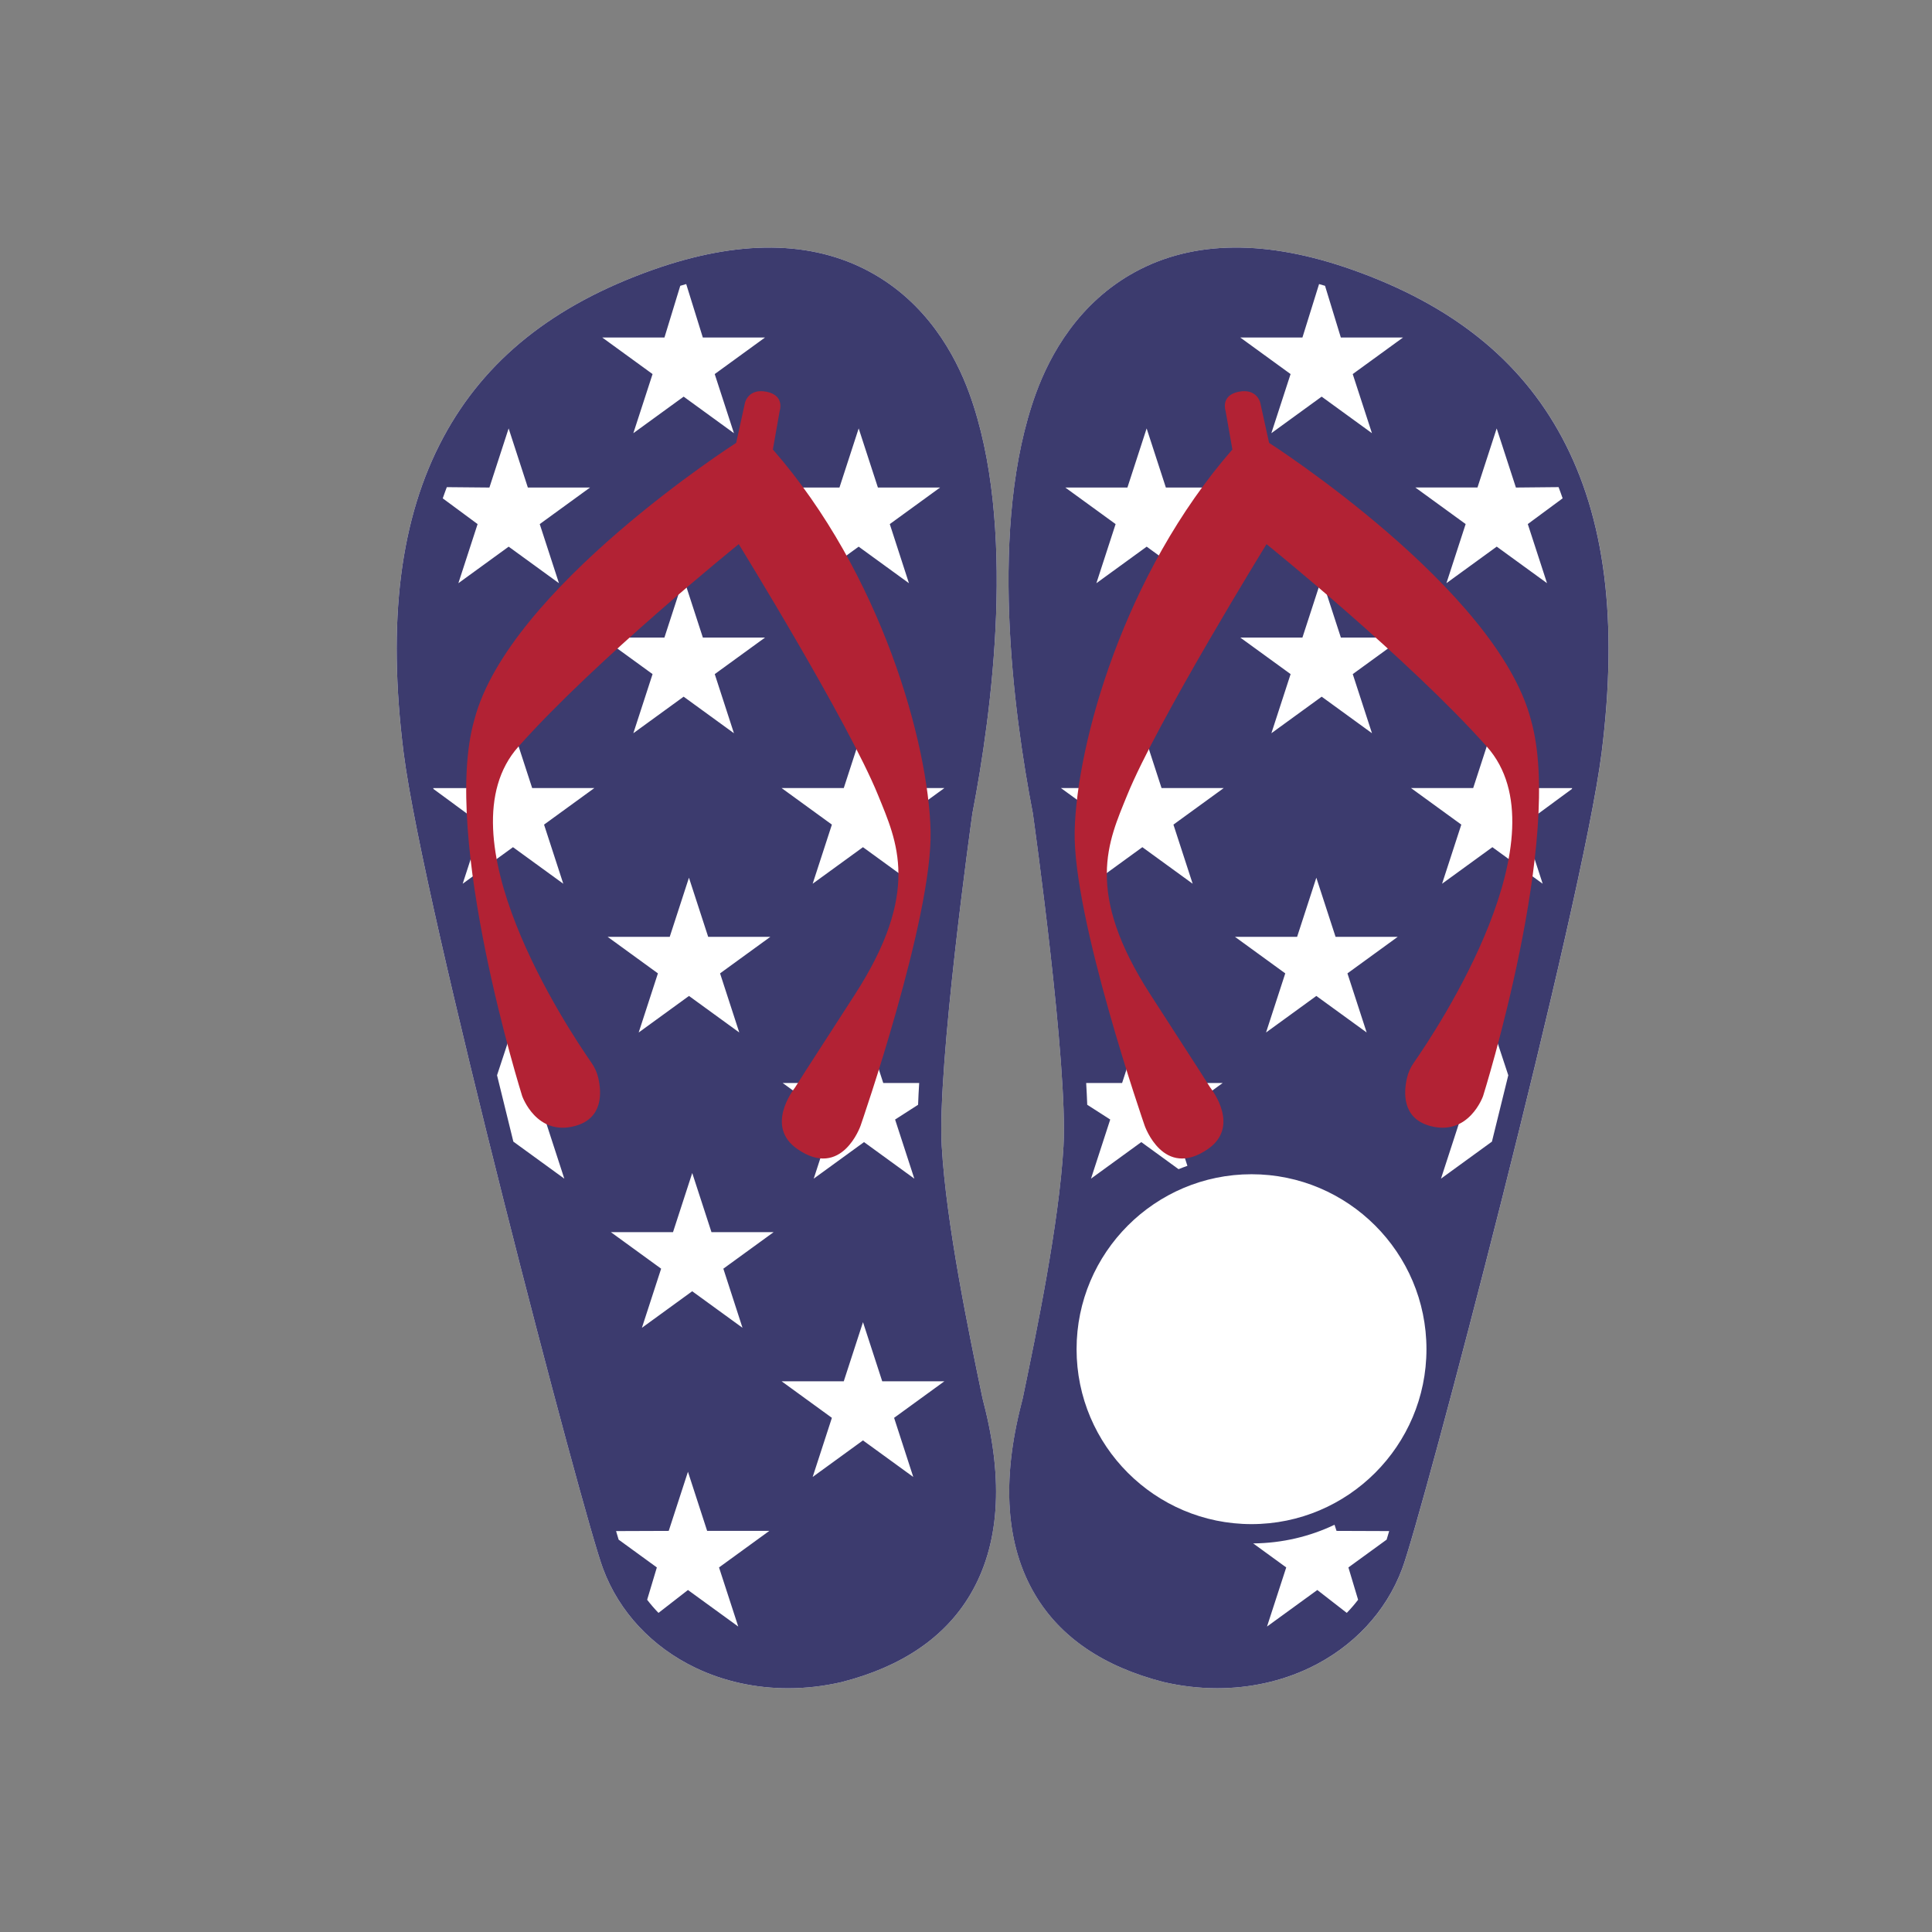
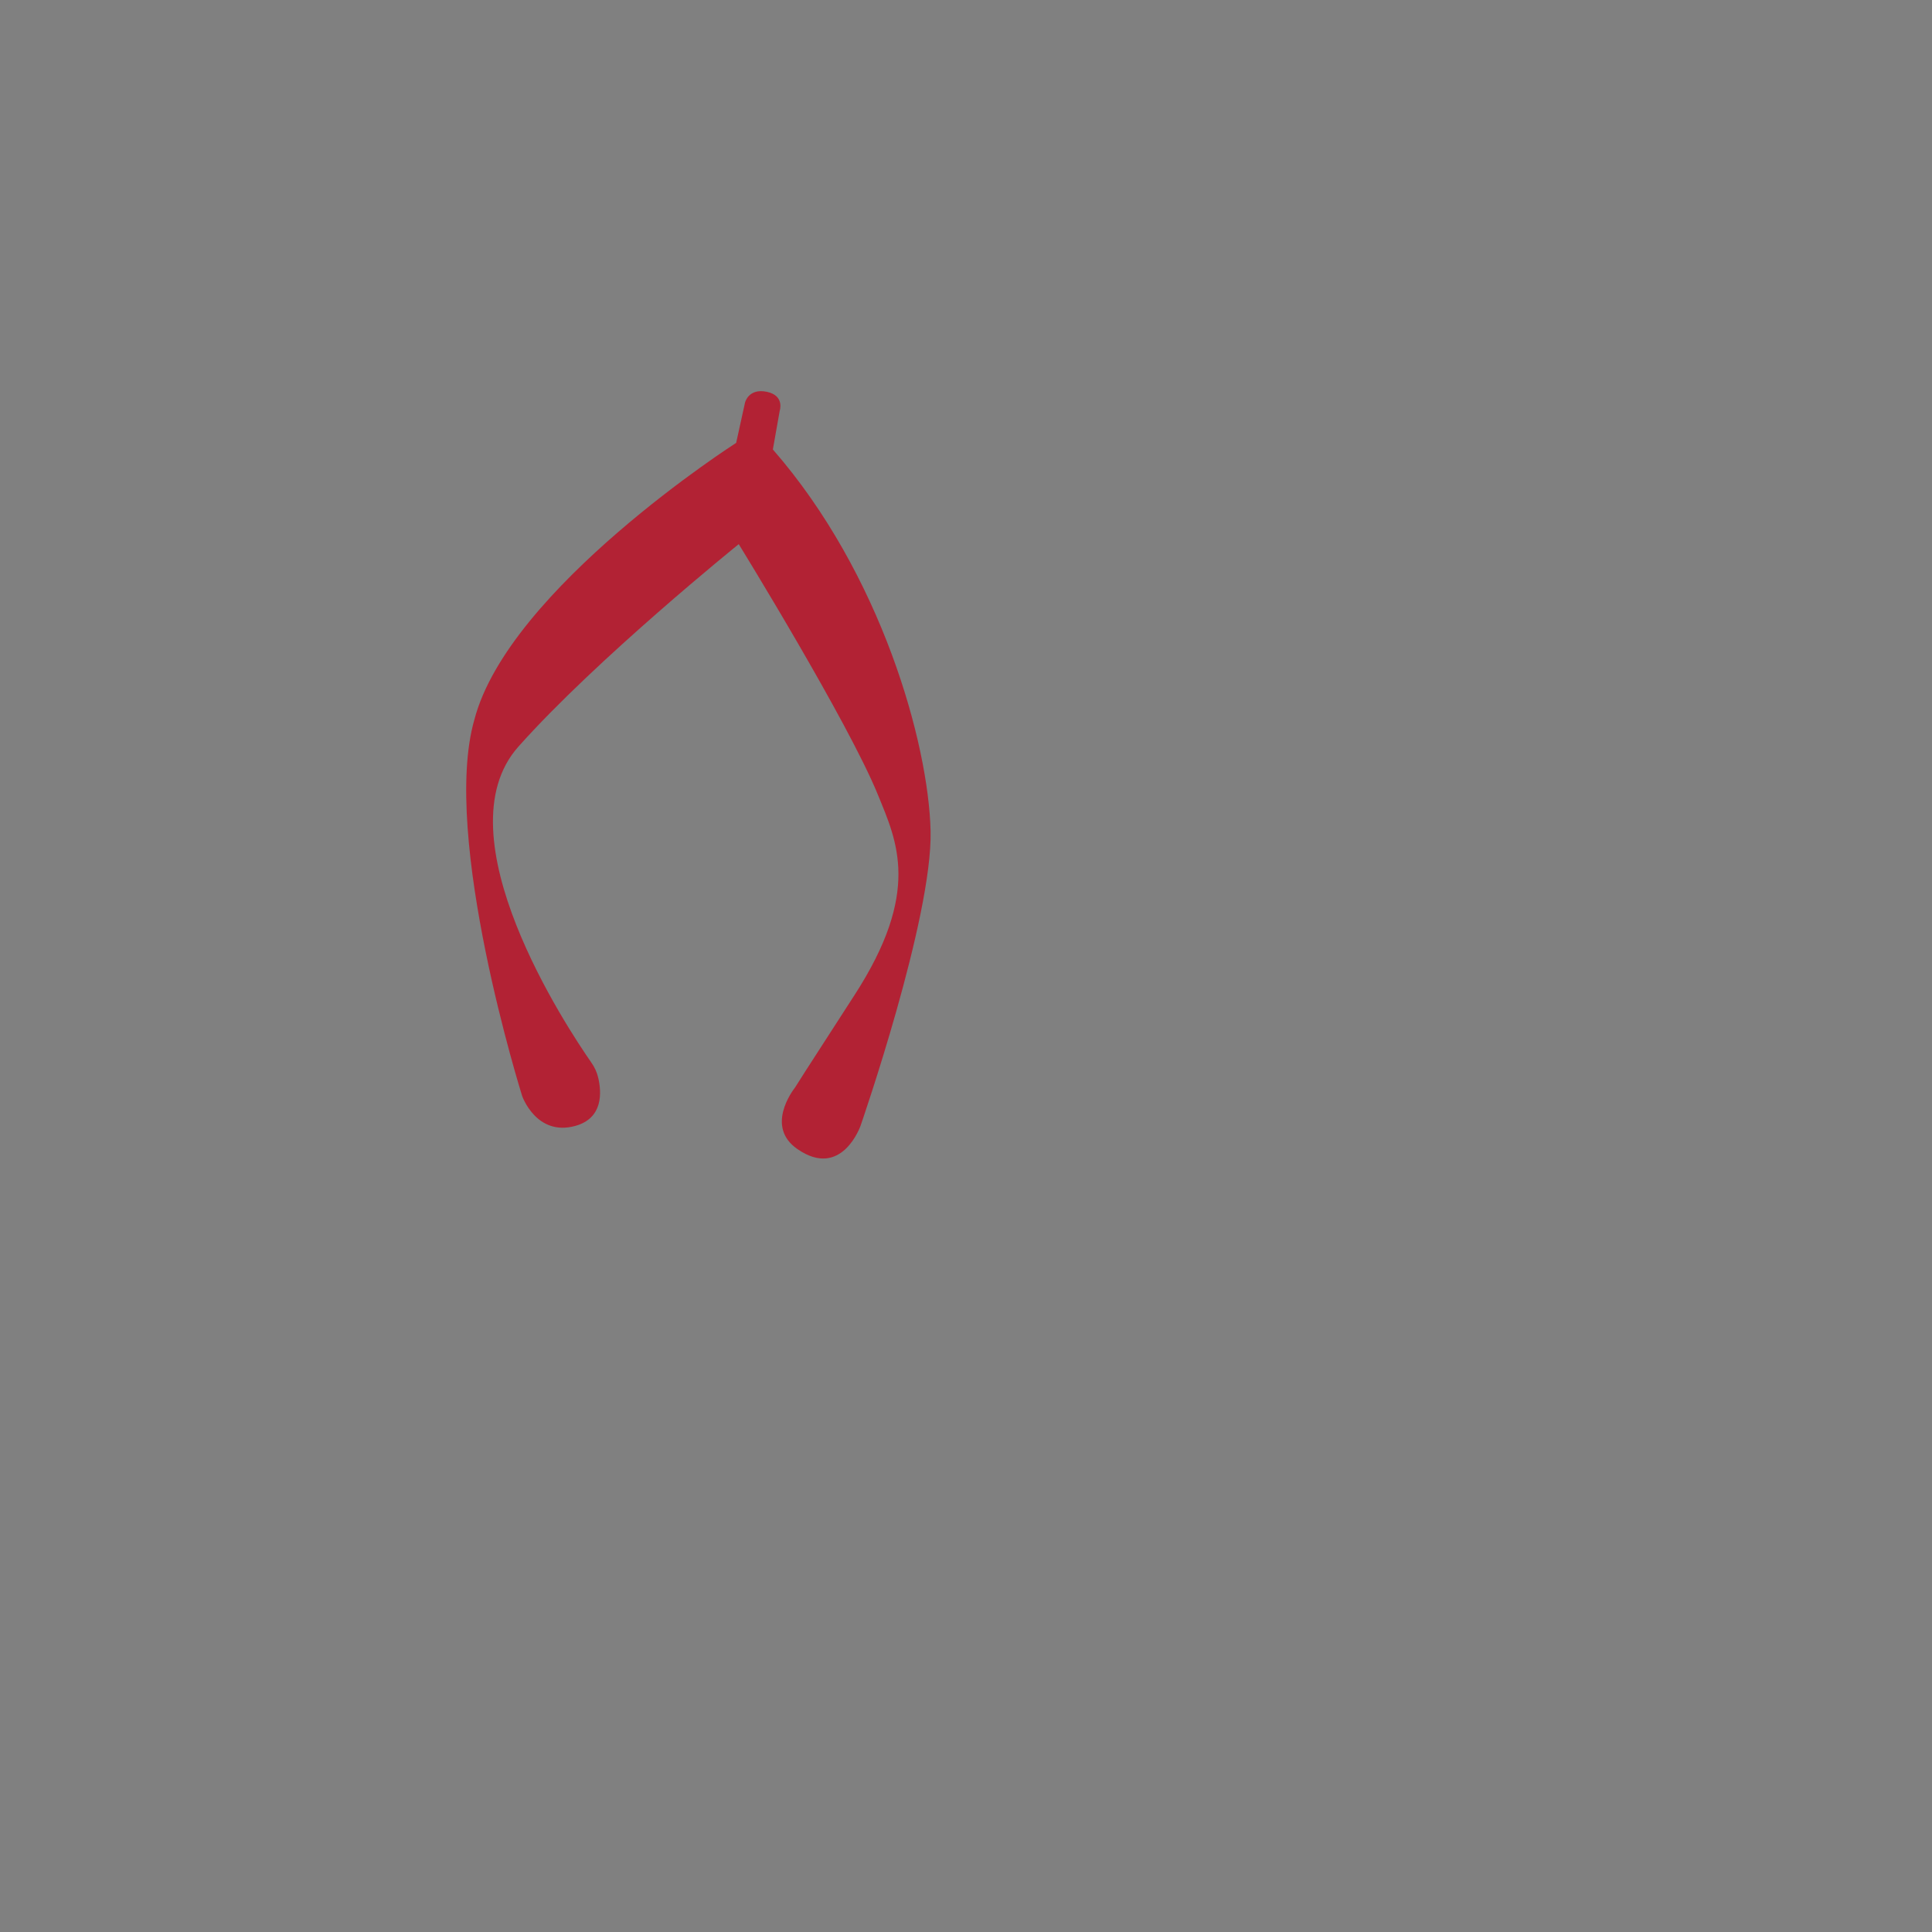
<svg xmlns="http://www.w3.org/2000/svg" version="1.1" id="Mode_Isolation" x="0px" y="0px" viewBox="0 0 600 600" style="enable-background:new 0 0 600 600;" xml:space="preserve">
  <rect x="0" y="0" width="600" height="600" fill="#808080" stroke="none" />
  <style type="text/css">
	.st0{fill:#FFFFFF;}
	.st1{fill:#3C3B6E;}
	.st2{fill:#B22234;}
</style>
-   <path class="st0" d="M305.11,434.18c-4.22-20.27-11.27-54.2-12.64-78.21c-1.43-25.06,9.09-100.32,9.52-103.38  c6.04-31.27,13.91-89.71-1-130.53c-4.34-11.88-13.21-28.06-30.81-37.62c-18.14-9.86-40.84-10.07-67.49-0.63  c-30.81,10.92-52.07,27.92-64.99,51.98c-13.45,25.04-17.49,57.07-12.36,97.91c5.98,47.57,55.99,237.9,61.97,253.53  c4.97,13.32,15.16,24.24,28.68,30.72c8.79,4.21,18.65,6.36,28.76,6.36c5.5,0,11.08-0.64,16.61-1.92  c18.69-4.76,32.11-13.9,39.97-27.19c9.02-15.25,10.43-35.23,4.18-59.41C305.32,435.06,305.18,434.52,305.11,434.18z" />
-   <path class="st0" d="M317.25,435.78c-6.24,24.18-4.84,44.17,4.18,59.41c7.86,13.28,21.28,22.42,39.97,27.19  c5.53,1.28,11.1,1.92,16.61,1.92c10.11,0,19.97-2.15,28.76-6.36c13.52-6.48,23.7-17.4,28.68-30.72  c5.97-15.62,55.99-205.96,61.97-253.53c5.13-40.84,1.09-72.86-12.36-97.91c-12.92-24.06-34.18-41.06-64.99-51.98  c-26.65-9.44-49.35-9.23-67.49,0.63c-17.6,9.57-26.47,25.74-30.81,37.62c-14.91,40.82-7.04,99.26-1,130.53  c0.43,3.06,10.95,78.32,9.52,103.38c-1.37,24.01-8.43,57.94-12.64,78.21C317.58,434.52,317.43,435.06,317.25,435.78z" />
-   <path class="st1" d="M305.11,434.18c-4.22-20.27-11.27-54.2-12.64-78.21c-1.43-25.06,9.09-100.32,9.52-103.38  c6.04-31.27,13.91-89.71-1-130.53c-4.34-11.88-13.21-28.06-30.81-37.62c-18.14-9.86-40.84-10.07-67.49-0.63  c-30.81,10.92-52.07,27.92-64.99,51.98c-13.45,25.04-17.49,57.07-12.36,97.91c5.98,47.57,55.99,237.9,61.97,253.53  c4.97,13.32,15.16,24.24,28.68,30.72c8.79,4.21,18.65,6.36,28.76,6.36c5.5,0,11.08-0.64,16.61-1.92  c18.69-4.76,32.11-13.9,39.97-27.19c9.02-15.25,10.43-35.23,4.18-59.41C305.32,435.06,305.18,434.52,305.11,434.18z M192.12,478.15  c-0.25-0.82-0.51-1.71-0.79-2.66l16.35-0.06l5.97-18.36l5.96,18.36h19.31l-15.62,11.35l5.97,18.36l-15.62-11.35l-9.15,7.11  c-1.25-1.29-2.42-2.65-3.52-4.08l3.01-10.04L192.12,478.15z M283.62,458.68L268,447.33l-15.62,11.35l5.97-18.36l-15.62-11.35h19.31  l5.97-18.36l5.97,18.36h19.31l-15.62,11.35L283.62,458.68z M230.59,412.36l-15.62-11.35l-15.62,11.35l5.97-18.36l-15.62-11.35h19.31  l5.97-18.36l5.97,18.36h19.31l-15.62,11.35L230.59,412.36z M227.93,227.71l-15.62-11.35l-15.62,11.35l5.97-18.36L187.03,198h19.31  l5.97-18.36l5.97,18.36h19.31l-15.62,11.35L227.93,227.71z M207.99,290.94l5.97-18.36l5.97,18.36h19.31l-15.62,11.35l5.97,18.36  l-15.62-11.35l-15.62,11.35l5.97-18.36l-15.62-11.35H207.99z M283.62,274.45L268,263.1l-15.62,11.35l5.97-18.36l-15.62-11.35h19.31  l5.97-18.36l5.97,18.36h19.31l-15.62,11.35L283.62,274.45z M282.28,181.12l-15.62-11.35l-15.62,11.35l5.97-18.36l-15.62-11.35h19.31  l5.97-18.36l5.97,18.36h19.31l-15.62,11.35L282.28,181.12z M285.12,343.1l-7.14,4.58l5.97,18.36l-15.62-11.35l-15.62,11.35  l5.97-18.36l-15.62-11.35h19.31l5.97-18.36l5.96,18.36h11.16C285.31,338.68,285.2,340.95,285.12,343.1z M218.27,104.82h19.31  l-15.62,11.35l5.97,18.36l-15.62-11.35l-15.62,11.35l5.97-18.36l-15.62-11.35h19.31l4.91-16.06c0.62-0.19,1.23-0.37,1.85-0.54  L218.27,104.82z M151.99,151.41l5.97-18.36l5.97,18.36h19.31l-15.62,11.35l5.97,18.36l-15.62-11.35l-15.62,11.35l5.97-18.36  l-10.82-7.99c0.4-1.18,0.83-2.33,1.26-3.48L151.99,151.41z M134.54,244.75l18.79-0.01l5.97-18.36l5.97,18.36h19.31l-15.62,11.35  l5.97,18.36l-15.62-11.35l-15.62,11.35l5.97-18.36l-15.05-11.07C134.57,244.93,134.55,244.84,134.54,244.75z M159.62,317.97  l5.97,18.36h19.31l-15.62,11.35l5.97,18.36l-15.62-11.35l-0.2-0.14c-1.71-6.9-3.41-13.8-5.07-20.62L159.62,317.97z" />
-   <path class="st1" d="M485.05,135.78c-12.92-24.06-34.18-41.06-64.99-51.98c-26.65-9.44-49.35-9.23-67.49,0.63  c-17.6,9.57-26.47,25.74-30.81,37.62c-14.91,40.82-7.04,99.26-1,130.53c0.43,3.06,10.95,78.32,9.52,103.38  c-1.37,24.01-8.43,57.94-12.64,78.21c-0.07,0.34-0.21,0.89-0.4,1.61c-6.24,24.18-4.84,44.17,4.18,59.41  c7.86,13.28,21.28,22.42,39.97,27.19c5.53,1.28,11.1,1.92,16.61,1.92c10.11,0,19.97-2.15,28.76-6.36  c13.52-6.48,23.7-17.4,28.68-30.72c5.97-15.62,55.99-205.96,61.97-253.53C502.54,192.85,498.5,160.83,485.05,135.78z M458.84,151.41  l5.97-18.36l5.97,18.36l13.25-0.13c0.43,1.15,0.86,2.3,1.26,3.48l-10.82,7.99l5.97,18.36l-15.62-11.35l-15.62,11.35l5.97-18.36  l-15.62-11.35H458.84z M404.48,104.82l5.17-16.6c0.61,0.17,1.23,0.36,1.85,0.54l4.91,16.06h19.31l-15.62,11.35l5.97,18.36  l-15.62-11.35l-15.62,11.35l5.97-18.36l-15.62-11.35H404.48z M388.67,473.33c-29.96,0-54.33-24.37-54.33-54.33  c0-29.96,24.37-54.33,54.33-54.33c29.96,0,54.33,24.37,54.33,54.33C443,448.96,418.63,473.33,388.67,473.33z M368.76,362.06  c-0.93,0.33-1.85,0.67-2.75,1.04l-11.57-8.41l-15.62,11.35l5.97-18.36l-7.14-4.58c-0.08-2.16-0.19-4.42-0.33-6.77h11.16l5.96-18.36  l5.97,18.36h19.31l-15.62,11.35L368.76,362.06z M404.48,198l5.97-18.36l5.97,18.36h19.31l-15.62,11.35l5.97,18.36l-15.62-11.35  l-15.62,11.35l5.97-18.36L385.18,198H404.48z M402.83,290.94l5.97-18.36l5.97,18.36h19.31l-15.62,11.35l5.97,18.36L408.8,309.3  l-15.62,11.35l5.97-18.36l-15.62-11.35H402.83z M350.13,151.41l5.97-18.36l5.97,18.36h19.31l-15.62,11.35l5.97,18.36l-15.62-11.35  l-15.62,11.35l5.97-18.36l-15.62-11.35H350.13z M329.48,244.74h19.31l5.97-18.36l5.97,18.36h19.31l-15.62,11.35l5.97,18.36  l-15.62-11.35l-15.62,11.35l5.97-18.36L329.48,244.74z M430.63,478.15l-11.87,8.63l3.01,10.04c-1.1,1.43-2.27,2.79-3.52,4.08  l-9.15-7.11l-15.62,11.35l5.97-18.36l-10.26-7.46c9.03-0.08,17.59-2.14,25.26-5.79l0.62,1.9l16.35,0.06  C431.14,476.44,430.88,477.33,430.63,478.15z M463.33,354.55l-0.2,0.14l-15.62,11.35l5.97-18.36l-15.62-11.35h19.31l5.97-18.36  l5.27,15.96C466.75,340.76,465.05,347.65,463.33,354.55z M488.17,245.02l-15.05,11.07l5.97,18.36l-15.62-11.35l-15.62,11.35  l5.97-18.36l-15.62-11.35h19.31l5.97-18.36l5.97,18.36l18.79,0.01C488.2,244.84,488.19,244.93,488.17,245.02z" />
  <path class="st2" d="M289,258c0.66,27.09-21.74,91.59-21.74,91.59s-5.82,16.83-19.64,7.25c-9.93-6.88-1.56-18.03-0.69-19.14  c0.13-0.24,2.18-3.53,18.46-28.69c20.78-32.12,13.11-47.74,7.33-62c-9.23-22.77-43.3-78.02-43.3-78.02s-44.13,35.59-68.44,62.9  c-24.5,27.53,15.19,87.37,22.7,98.15c1,1.43,1.72,3,2.11,4.7c1.04,4.46,1.58,12.53-7.15,14.93c-12.07,3.32-16.47-9.27-16.47-9.27  s-25.32-80.51-14.85-116.9c10.63-40.73,81.3-85.96,81.3-85.96l2.75-12.5c0,0,1.05-4.54,6.74-3.37c5.69,1.17,4.03,5.94,4.03,5.94  l-2.12,11.98C273.77,178.25,288.34,230.91,289,258z" />
-   <path class="st2" d="M333.75,258c-0.66,27.09,21.74,91.59,21.74,91.59s5.82,16.83,19.64,7.25c9.93-6.88,1.56-18.03,0.69-19.14  c-0.13-0.24-2.18-3.53-18.46-28.69c-20.78-32.12-13.11-47.74-7.33-62c9.23-22.77,43.3-78.02,43.3-78.02s44.13,35.59,68.44,62.9  c24.5,27.53-15.19,87.37-22.7,98.15c-1,1.43-1.72,3-2.11,4.7c-1.04,4.46-1.58,12.53,7.15,14.93c12.07,3.32,16.47-9.27,16.47-9.27  s25.32-80.51,14.85-116.9c-10.63-40.73-81.3-85.96-81.3-85.96l-2.75-12.5c0,0-1.05-4.54-6.74-3.37c-5.69,1.17-4.03,5.94-4.03,5.94  l2.12,11.98C348.98,178.25,334.42,230.91,333.75,258z" />
</svg>